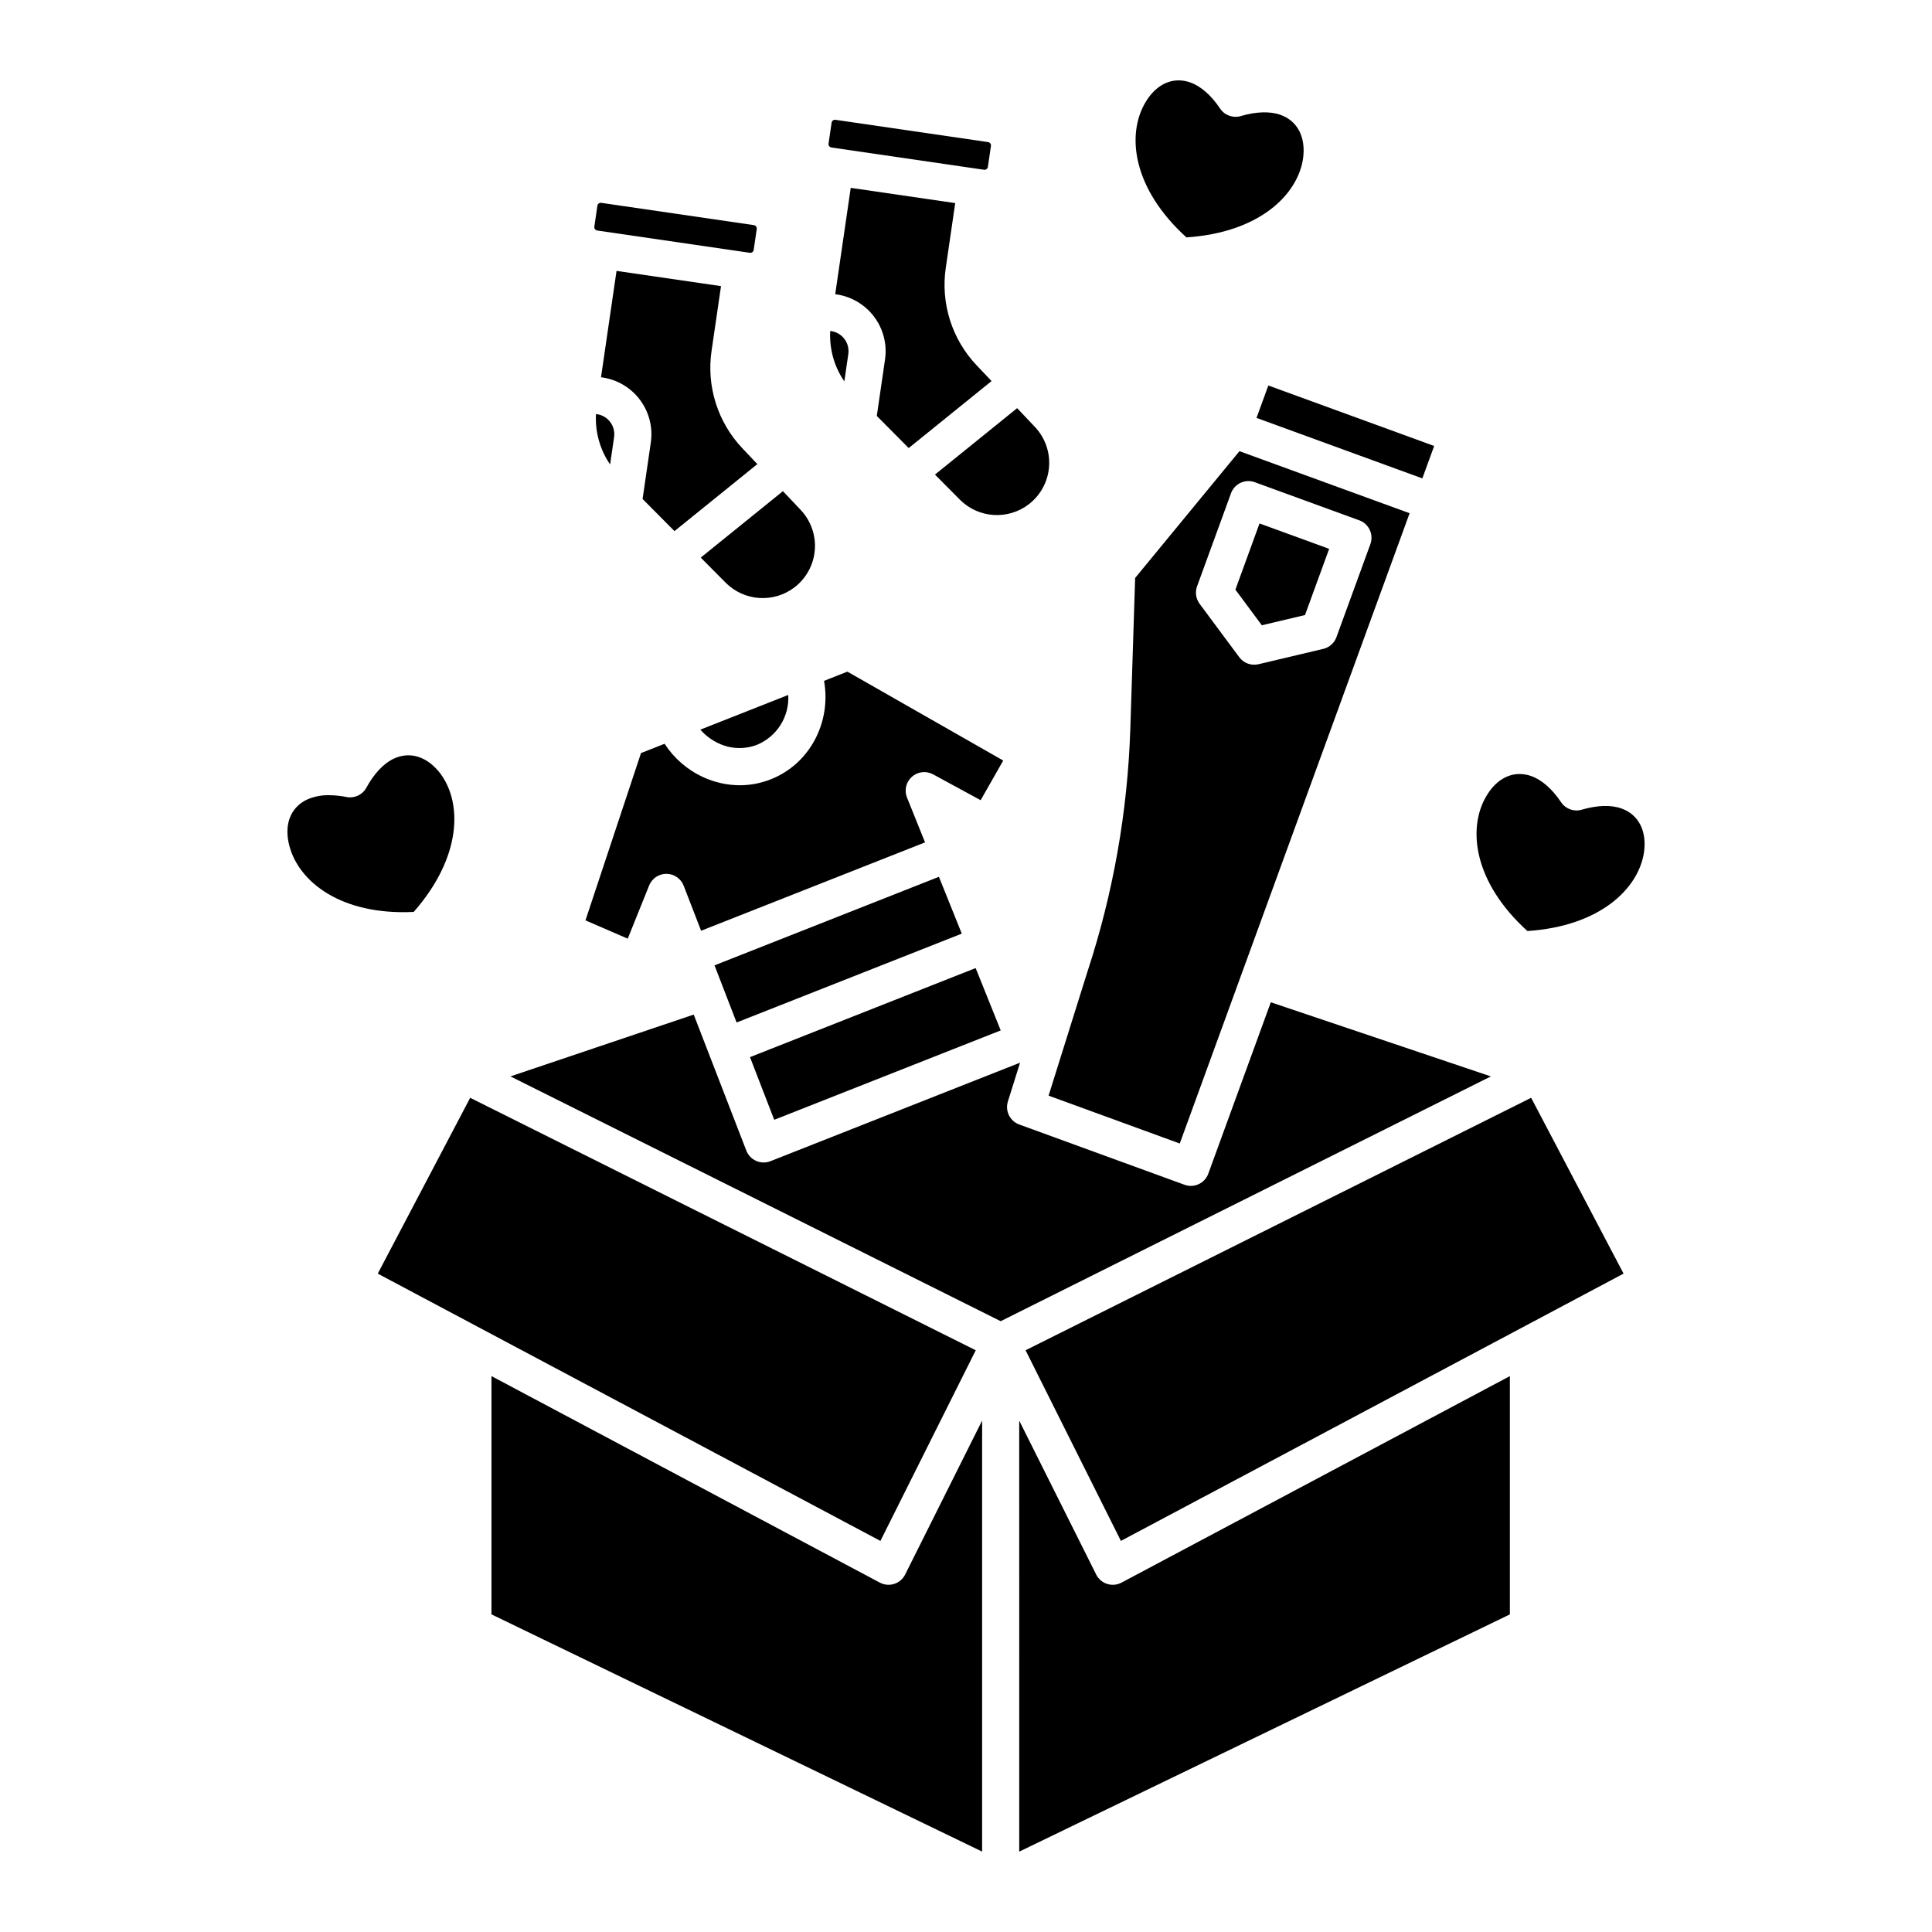
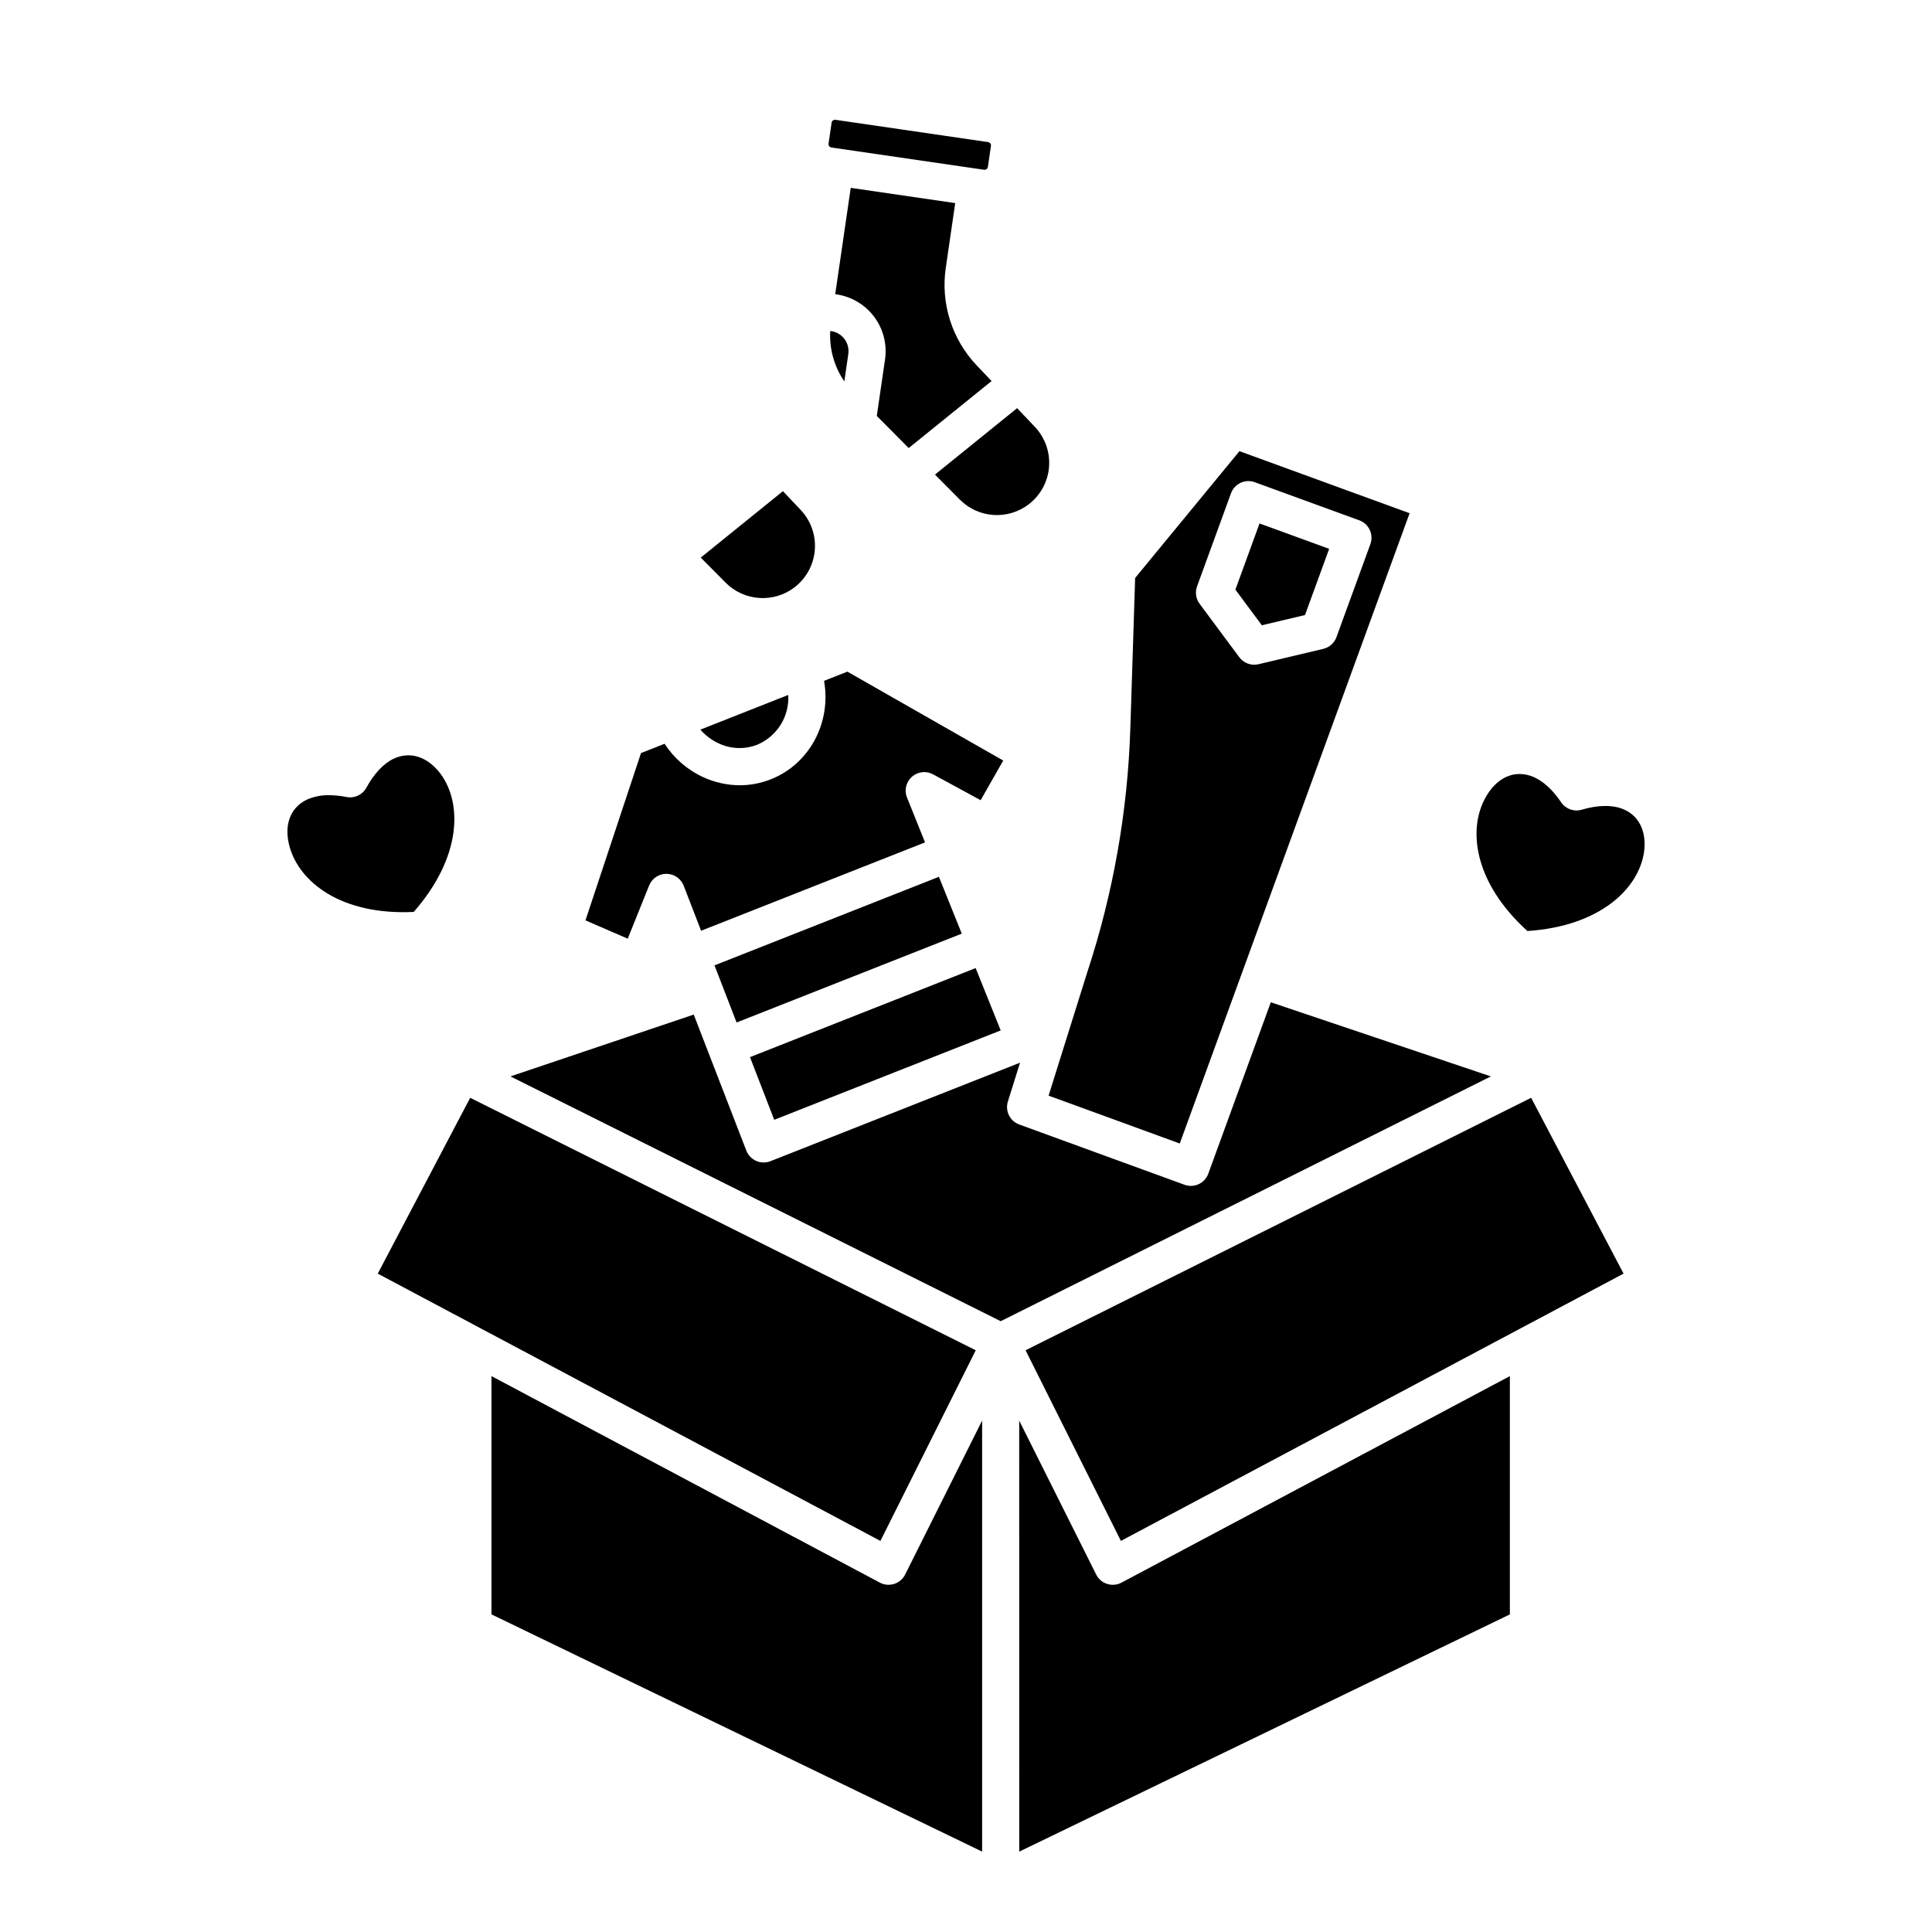
<svg xmlns="http://www.w3.org/2000/svg" fill="#000000" width="800px" height="800px" version="1.1" viewBox="144 144 512 512">
  <g>
    <path d="m316.03 378.66c0.75-1.863 2.555-3.086 4.562-3.086h0.035c2.019 0.016 3.828 1.266 4.555 3.148l4.617 11.934 59.348-23.418-4.777-11.871h-0.004c-0.773-1.926-0.258-4.129 1.293-5.508 1.551-1.383 3.801-1.641 5.621-0.648l12.602 6.852 5.984-10.512-41.297-23.559-6.184 2.441c1.949 10.934-3.738 22-14.129 26.098-2.617 1.035-5.406 1.57-8.219 1.57-3.356-0.012-6.672-0.75-9.715-2.164-4.168-1.918-7.707-4.981-10.199-8.832l-6.25 2.469-14.715 44.332 11.199 4.852z" />
    <path d="m409.2 417.07-6.644-16.52-59.801 23.602 6.422 16.605z" />
    <path d="m333.35 399.83 5.856 15.141 59.676-23.547-6.062-15.062z" />
    <path d="m456.65 447.04 60.91-167.03-45.094-16.445-27.641 33.602-1.277 39.969-0.004-0.004c-0.699 21.922-4.535 43.629-11.387 64.461l-10.27 32.766zm4.586-147.66 8.992-24.652h-0.004c0.449-1.227 1.363-2.227 2.547-2.777 1.184-0.551 2.535-0.609 3.762-0.16l27.695 10.102v-0.004c1.227 0.449 2.223 1.363 2.773 2.547 0.551 1.184 0.609 2.539 0.164 3.762l-8.992 24.652v0.004c-0.566 1.555-1.879 2.719-3.488 3.102l-17.172 4.07c-1.914 0.453-3.914-0.277-5.086-1.855l-10.523-14.168h0.004c-0.988-1.332-1.238-3.066-0.672-4.621z" />
-     <path d="m476.99 254.75 3.133-8.59 43.945 16.027-3.133 8.59z" />
    <path d="m489.84 306.99 6.398-17.539-18.453-6.731-6.394 17.543 7.008 9.438z" />
    <path d="m334.43 340.99c3.207 1.523 6.898 1.664 10.211 0.379 5.277-2.199 8.59-7.496 8.254-13.203l-23.297 9.195v-0.004c1.336 1.539 2.981 2.777 4.832 3.633z" />
    <path d="m414.11 634.7 130.02-62.867v-63.148l-102.92 54.727c-1.168 0.625-2.543 0.746-3.805 0.344-1.266-0.402-2.312-1.301-2.906-2.488l-20.398-40.793z" />
    <path d="m574.26 481.52-24.492-46.594-133.98 66.906 25.262 50.523z" />
    <path d="m539.1 429.26-58.324-19.645-16.566 45.422h0.004c-0.93 2.555-3.754 3.867-6.309 2.938l-43.797-15.973c-2.469-0.898-3.793-3.582-3.008-6.094l3.223-10.285-66.141 26.102c-1.219 0.484-2.582 0.457-3.781-0.07-1.203-0.523-2.144-1.508-2.617-2.731l-13.941-36.047-48.57 16.379 129.92 64.875z" />
    <path d="m380.97 563.75c-1.266 0.402-2.637 0.281-3.809-0.344l-102.92-54.727v63.145l130.03 62.867v-114.22l-20.398 40.793c-0.594 1.188-1.641 2.086-2.902 2.488z" />
    <path d="m377.32 552.36 25.262-50.523-133.98-66.906-24.492 46.594z" />
-     <path d="m302.27 205.09 40.438 5.902v0.004c0.496 0.07 0.953-0.27 1.027-0.766l0.809-5.543c0.035-0.238-0.027-0.48-0.168-0.672-0.145-0.195-0.359-0.32-0.598-0.355l-40.438-5.902 0.004-0.004c-0.238-0.039-0.484 0.023-0.676 0.172-0.191 0.141-0.32 0.355-0.352 0.59l-0.809 5.543c-0.035 0.238 0.023 0.48 0.168 0.672 0.145 0.195 0.359 0.32 0.598 0.355z" />
    <path d="m336.3 298.41c4.934 4.965 12.793 5.469 18.324 1.184 3.086-2.398 5.016-5.988 5.312-9.883 0.301-3.898-1.062-7.738-3.75-10.578l-4.703-4.969-21.777 17.605z" />
-     <path d="m302.2 253.76-0.258-0.039c-0.262 4.746 1.051 9.441 3.742 13.359l1.055-7.234c0.203-1.41-0.156-2.84-1.008-3.984-0.852-1.141-2.121-1.898-3.527-2.102z" />
-     <path d="m332.58 236.92 2.496-17.094-27.688-4.035-4.113 28.184 0.348 0.051c3.988 0.582 7.582 2.723 9.992 5.957 2.41 3.231 3.438 7.289 2.859 11.281l-2.184 14.973 8.453 8.512 21.961-17.754-3.914-4.133c-6.586-6.918-9.617-16.488-8.211-25.941z" />
    <path d="m394.65 214.92 2.492-17.098-27.688-4.039-4.113 28.184 0.348 0.051v-0.004c3.988 0.586 7.582 2.731 9.992 5.965 2.41 3.231 3.441 7.289 2.863 11.277l-2.184 14.973 8.453 8.512 21.961-17.754-3.914-4.133v0.008c-6.586-6.922-9.617-16.492-8.211-25.941z" />
    <path d="m398.37 276.41c4.934 4.965 12.793 5.469 18.324 1.184 3.086-2.398 5.019-5.988 5.316-9.883 0.297-3.898-1.066-7.738-3.754-10.578l-4.703-4.969-21.777 17.605z" />
    <path d="m364.34 183.09 40.438 5.898-0.004 0.004c0.496 0.07 0.957-0.273 1.027-0.766l0.809-5.543c0.074-0.496-0.27-0.957-0.766-1.027l-40.438-5.902 0.004-0.004c-0.238-0.039-0.48 0.023-0.672 0.172-0.195 0.141-0.324 0.355-0.355 0.594l-0.809 5.543c-0.035 0.238 0.027 0.48 0.168 0.672 0.145 0.195 0.359 0.32 0.598 0.355z" />
    <path d="m364.02 231.71c-0.266 4.746 1.047 9.445 3.738 13.359l1.051-7.234c0.426-2.934-1.605-5.656-4.535-6.09z" />
-     <path d="m458.41 206.91c19.379-1.277 29.48-11.316 30.91-20.867 0.793-5.672-1.457-10.016-6.019-11.625-2.746-0.969-6.465-0.848-10.473 0.34h0.004c-2.062 0.613-4.289-0.188-5.484-1.977-2.379-3.547-5.117-5.945-7.922-6.934v-0.004c-0.988-0.355-2.031-0.539-3.082-0.543-3.445 0-6.617 2.082-8.855 5.938-4.945 8.457-3.402 22.66 10.922 35.672z" />
    <path d="m548.77 390.73c19.379-1.277 29.48-11.316 30.91-20.867 0.793-5.672-1.453-10.016-6.019-11.625-2.746-0.969-6.465-0.848-10.473 0.34h0.004c-2.066 0.613-4.289-0.188-5.488-1.977-2.379-3.547-5.117-5.945-7.922-6.934v-0.004c-0.988-0.355-2.031-0.539-3.082-0.543-3.445 0-6.617 2.082-8.855 5.941-4.945 8.453-3.406 22.656 10.926 35.668z" />
    <path d="m253.64 385.67c12.793-14.605 12.848-28.844 7.102-36.613-3.445-4.57-8.113-6.055-12.477-3.965-2.629 1.258-5.172 3.973-7.164 7.644-1.027 1.895-3.168 2.898-5.277 2.481-1.52-0.309-3.066-0.469-4.617-0.48-2.027-0.051-4.039 0.355-5.891 1.18-4.375 2.094-6.109 6.676-4.629 12.258 2.488 9.473 13.621 18.434 32.953 17.496z" />
  </g>
</svg>